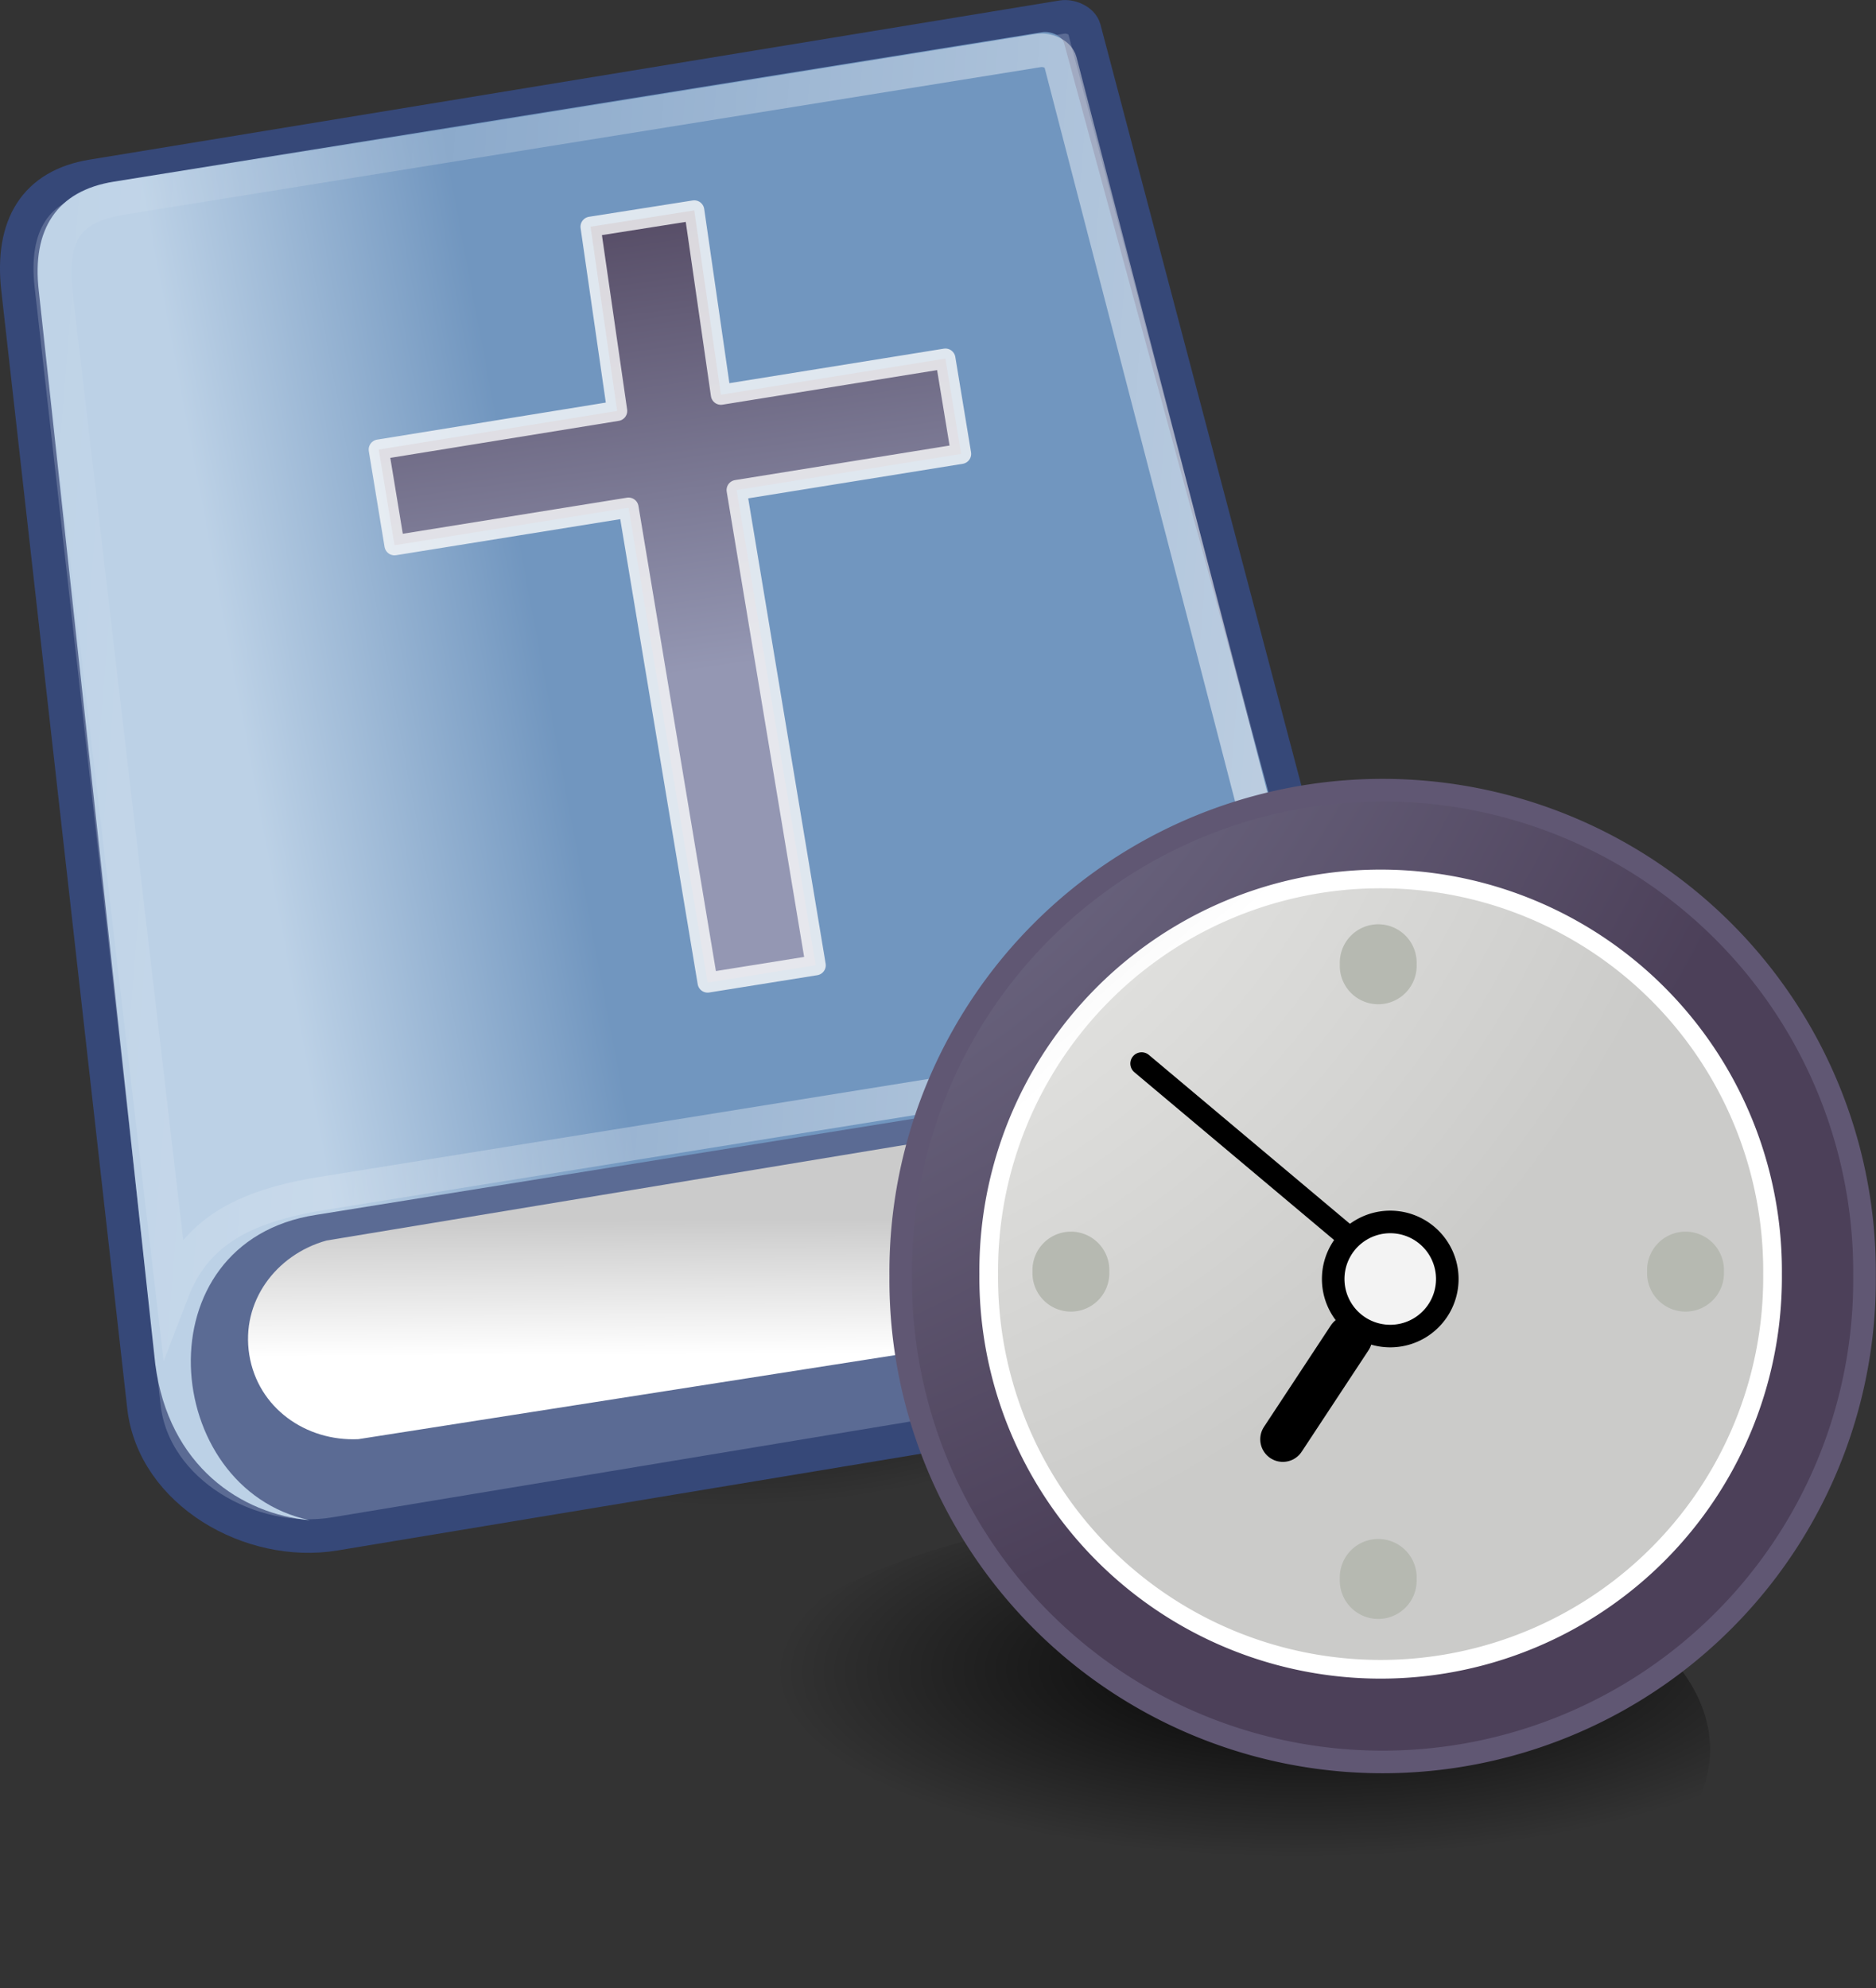
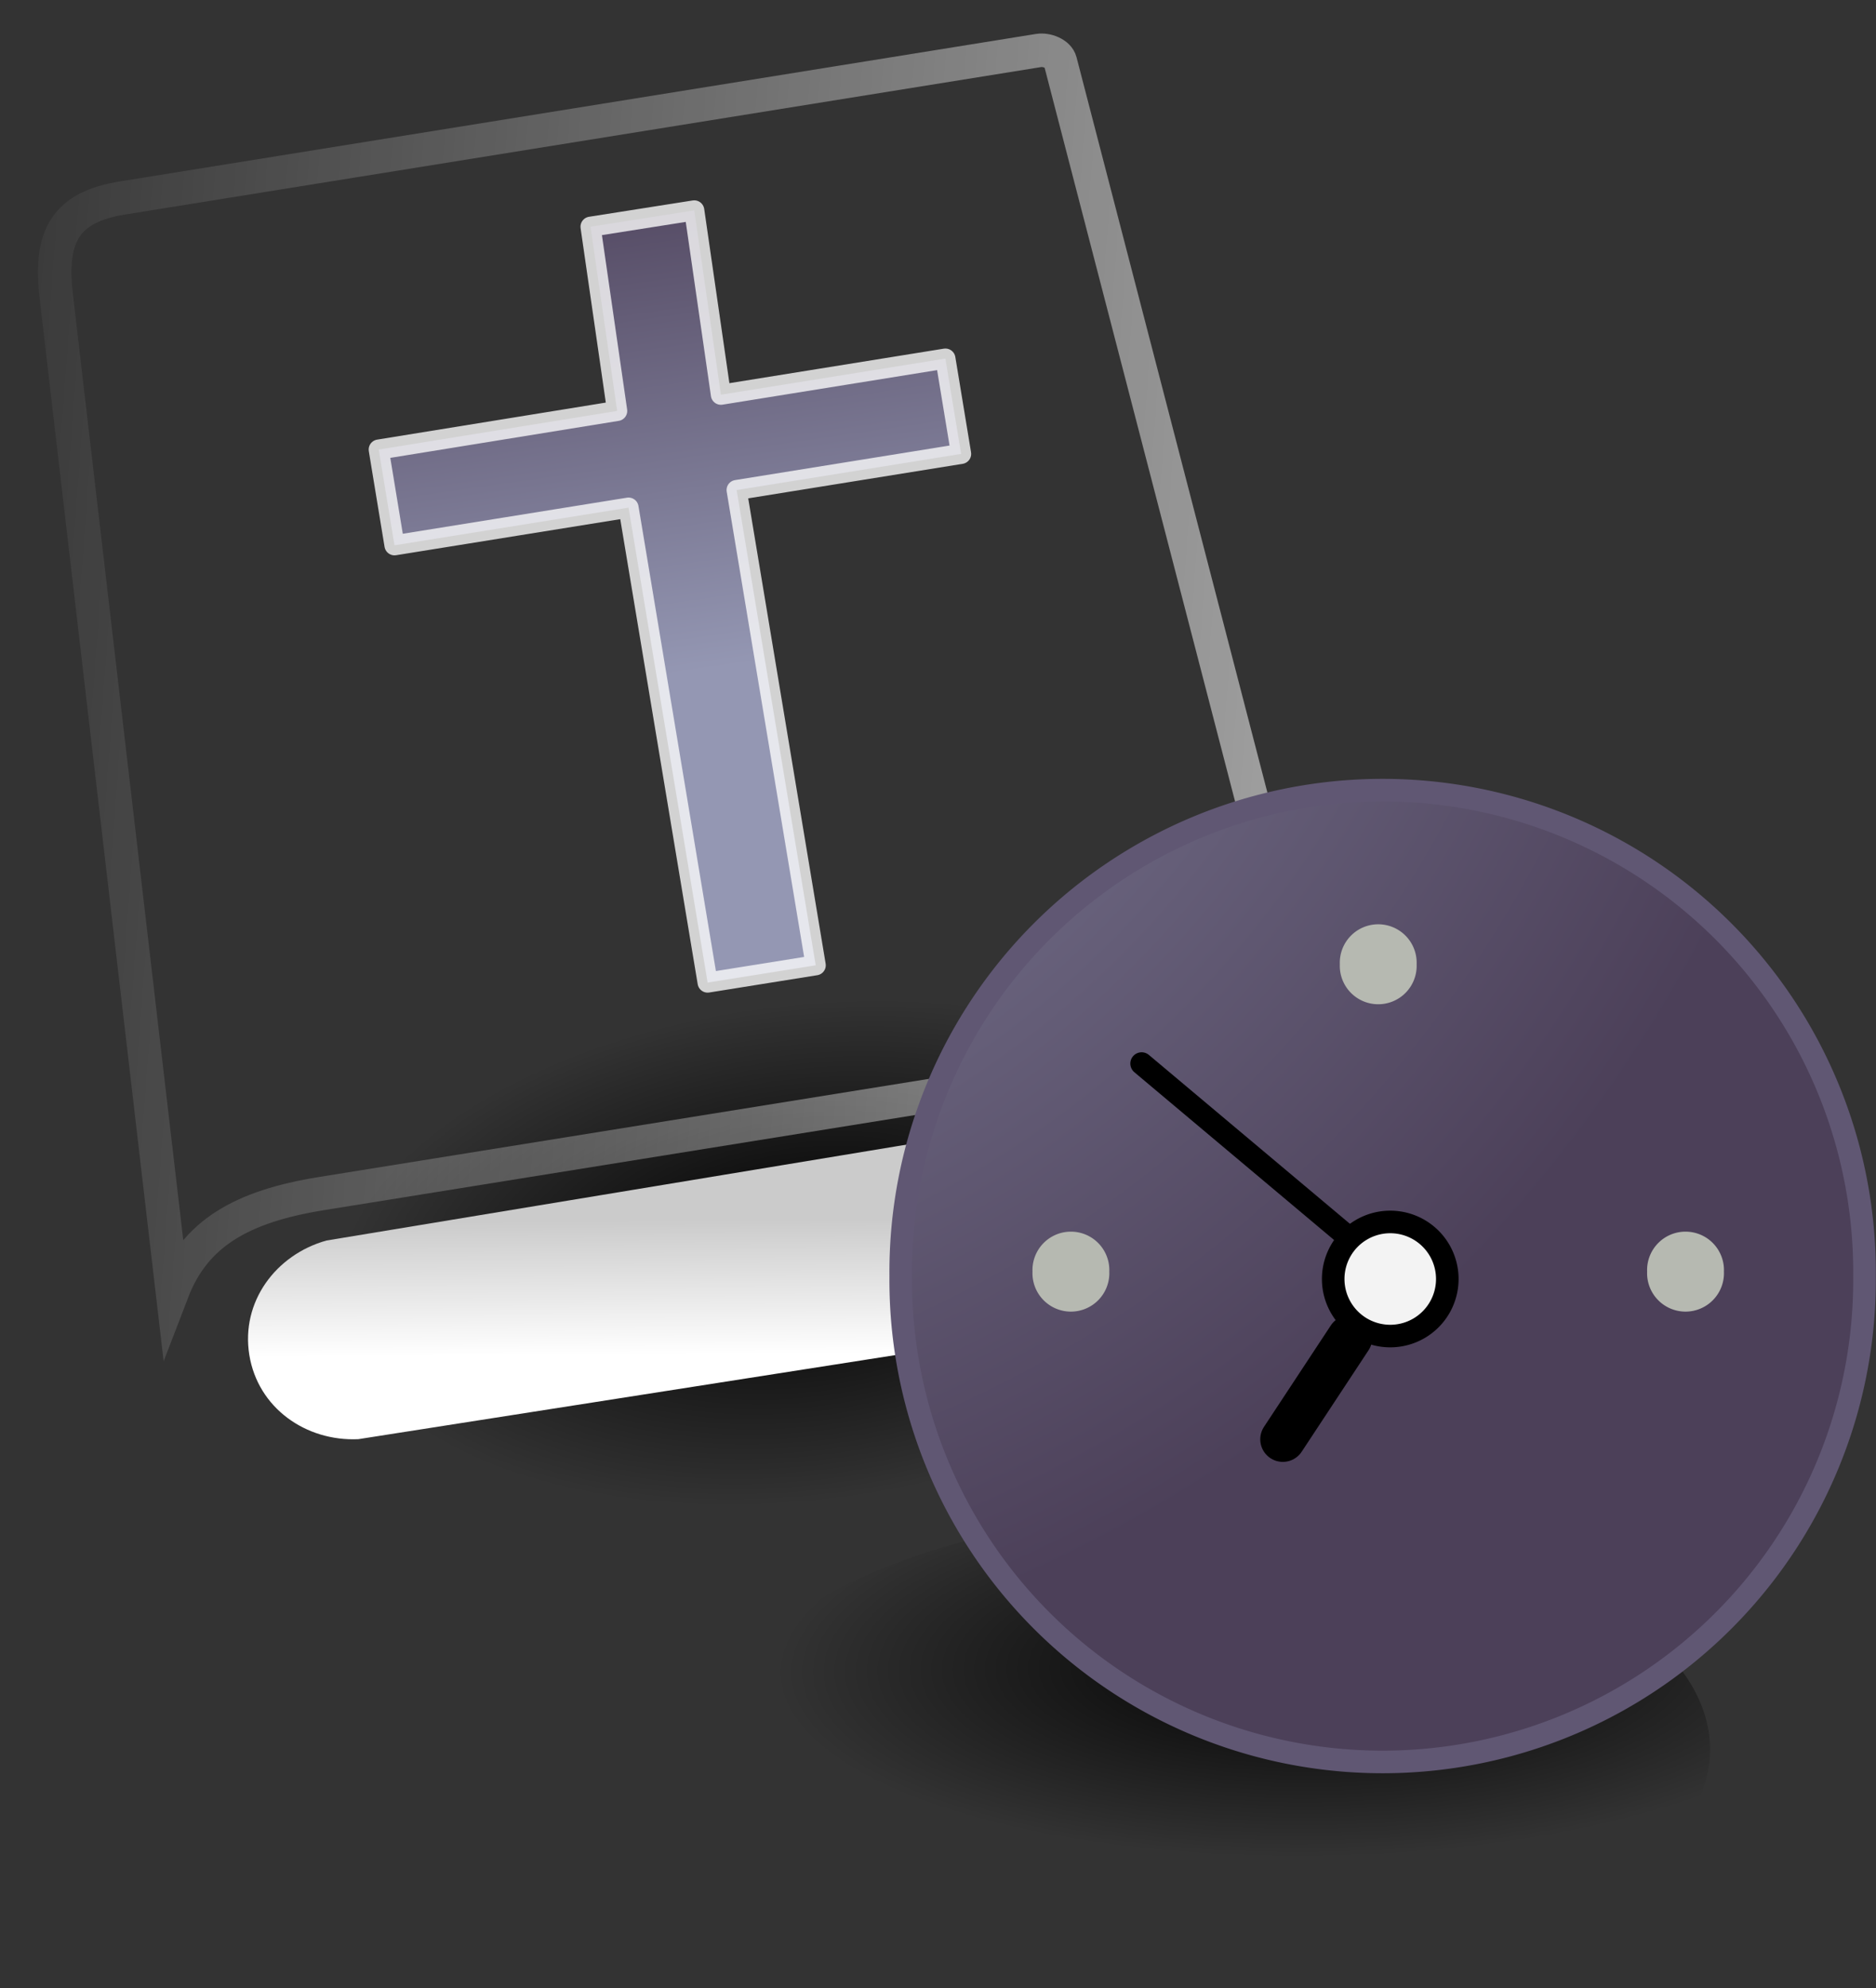
<svg xmlns="http://www.w3.org/2000/svg" xmlns:xlink="http://www.w3.org/1999/xlink" version="1.1" width="55.957" height="59.301" id="svg1256">
  <rect width="100%" height="100%" fill="#333333" stroke="none" />
  <defs id="defs3">
    <linearGradient id="linearGradient4097">
      <stop id="stop4099" style="stop-color:#ad7fa8;stop-opacity:1" offset="0" />
      <stop id="stop4101" style="stop-color:#f7fe2e;stop-opacity:1" offset="1" />
    </linearGradient>
    <linearGradient id="linearGradient12512">
      <stop id="stop12513" style="stop-color:#ffffff;stop-opacity:1" offset="0" />
      <stop id="stop12517" style="stop-color:#fff520;stop-opacity:0.891" offset="0.5" />
      <stop id="stop12514" style="stop-color:#fff300;stop-opacity:0" offset="1" />
    </linearGradient>
    <radialGradient cx="55" cy="125" r="14.375" fx="55" fy="125" id="radialGradient278" xlink:href="#linearGradient12512" gradientUnits="userSpaceOnUse" />
    <linearGradient id="linearGradient21644">
      <stop id="stop21646" style="stop-color:#000000;stop-opacity:1" offset="0" />
      <stop id="stop21648" style="stop-color:#000000;stop-opacity:0" offset="1" />
    </linearGradient>
    <linearGradient id="linearGradient2116">
      <stop id="stop2118" style="stop-color:#ffffff;stop-opacity:1" offset="0" />
      <stop id="stop2120" style="stop-color:#ffffff;stop-opacity:0" offset="1" />
    </linearGradient>
    <linearGradient id="linearGradient2094">
      <stop id="stop2096" style="stop-color:#bcd1e6;stop-opacity:1" offset="0" />
      <stop id="stop2098" style="stop-color:#7196bf;stop-opacity:1" offset="1" />
    </linearGradient>
    <linearGradient id="linearGradient2803">
      <stop id="stop2805" style="stop-color:#ffffff;stop-opacity:1" offset="0" />
      <stop id="stop2807" style="stop-color:#cbcbcb;stop-opacity:1" offset="1" />
    </linearGradient>
    <linearGradient id="linearGradient2795">
      <stop id="stop2797" style="stop-color:#000000;stop-opacity:0.069" offset="0" />
      <stop id="stop2799" style="stop-color:#ffffff;stop-opacity:1" offset="1" />
    </linearGradient>
    <linearGradient x1="10.496" y1="93.338" x2="10.22" y2="84.287" id="linearGradient2813" xlink:href="#linearGradient2803" gradientUnits="userSpaceOnUse" gradientTransform="matrix(2.263,0,0,0.442,0.462,-2.425)" />
    <linearGradient x1="6.587" y1="22.133" x2="15.988" y2="20.241" id="linearGradient2100" xlink:href="#linearGradient2094" gradientUnits="userSpaceOnUse" gradientTransform="matrix(0.958,0,0,1.028,0.462,-2.121)" />
    <linearGradient x1="73.362" y1="26.652" x2="-2.758" y2="21.27" id="linearGradient2112" xlink:href="#linearGradient2116" gradientUnits="userSpaceOnUse" gradientTransform="matrix(1.025,0,0,0.957,-0.538,-2.356)" />
    <radialGradient cx="25.125" cy="36.75" r="15.75" fx="25.125" fy="36.75" id="radialGradient21650" xlink:href="#linearGradient21644" gradientUnits="userSpaceOnUse" gradientTransform="matrix(-0.017,0.472,-0.776,-0.036,56.089,25.623)" />
    <linearGradient id="linearGradient10653">
      <stop id="stop10655" style="stop-color:#f3f4ff;stop-opacity:1" offset="0" />
      <stop id="stop10657" style="stop-color:#9193af;stop-opacity:1" offset="1" />
    </linearGradient>
    <radialGradient cx="11.902" cy="10.045" r="29.293" fx="11.902" fy="10.045" id="radialGradient4311" xlink:href="#linearGradient2145" gradientUnits="userSpaceOnUse" gradientTransform="matrix(1.485,0,0,1.485,-30.126,-28.018)" />
    <linearGradient id="linearGradient2145">
      <stop id="stop2147" style="stop-color:#fffffd;stop-opacity:1" offset="0" />
      <stop id="stop2149" style="stop-color:#cbcbc9;stop-opacity:1" offset="1" />
    </linearGradient>
    <linearGradient x1="6.342" y1="7.789" x2="22.218" y2="25.884" id="linearGradient4313" xlink:href="#linearGradient42174" gradientUnits="userSpaceOnUse" gradientTransform="matrix(1.485,0,0,1.485,-30.126,-28.018)" />
    <linearGradient id="linearGradient42174">
      <stop id="stop42176" style="stop-color:#a0a0a0;stop-opacity:1" offset="0" />
      <stop id="stop42178" style="stop-color:#ffffff;stop-opacity:1" offset="1" />
    </linearGradient>
    <radialGradient cx="8.747" cy="6.828" r="29.89" fx="8.747" fy="6.828" id="radialGradient5212" xlink:href="#linearGradient37935" gradientUnits="userSpaceOnUse" gradientTransform="matrix(1.485,0,0,1.485,-25.933,-24.279)" />
    <linearGradient id="linearGradient37935">
      <stop id="stop37937" style="stop-color:#9497b3;stop-opacity:1" offset="0" />
      <stop id="stop37939" style="stop-color:#4c4059;stop-opacity:1" offset="1" />
    </linearGradient>
    <linearGradient x1="8.916" y1="37.197" x2="9.886" y2="52.091" id="linearGradient4307" xlink:href="#linearGradient2152" gradientUnits="userSpaceOnUse" gradientTransform="matrix(3.124,0,0,0.97,-32.425,-21.144)" />
    <linearGradient id="linearGradient2152">
      <stop id="stop2154" style="stop-color:#9aa29a;stop-opacity:1" offset="0" />
      <stop id="stop2156" style="stop-color:#b5beb5;stop-opacity:1" offset="1" />
    </linearGradient>
    <radialGradient cx="31.113" cy="19.009" r="8.662" fx="31.113" fy="19.009" id="radialGradient3822" xlink:href="#linearGradient3816" gradientUnits="userSpaceOnUse" />
    <linearGradient id="linearGradient3816">
      <stop id="stop3818" style="stop-color:#000000;stop-opacity:1" offset="0" />
      <stop id="stop3820" style="stop-color:#000000;stop-opacity:0" offset="1" />
    </linearGradient>
    <radialGradient cx="31.113" cy="19.009" r="8.662" fx="31.113" fy="19.009" id="radialGradient3957" xlink:href="#linearGradient3816" gradientUnits="userSpaceOnUse" gradientTransform="translate(24.513,-3.966)" />
    <radialGradient cx="37.251" cy="29.155" r="8.662" fx="37.251" fy="29.155" id="radialGradient4089" xlink:href="#linearGradient3816" gradientUnits="userSpaceOnUse" gradientTransform="matrix(1.094,-0.045,0.008,0.814,-7.893,-6.178)" />
    <linearGradient x1="21.791" y1="19.885" x2="19.512" y2="3.975" id="linearGradient4103" xlink:href="#linearGradient37935" gradientUnits="userSpaceOnUse" gradientTransform="translate(-0.538,-1.55)" />
  </defs>
  <g transform="translate(0.538,1.55)" id="layer1">
    <path d="m 40.875,36.75 a 15.75,9.375 0 1 1 -31.5,0 15.75,9.375 0 1 1 31.5,0 z" transform="matrix(1.136,-0.183,0.159,0.987,-13.151,5.09)" id="path21642" style="color:#000000;fill:url(#radialGradient21650);fill-opacity:1;fill-rule:evenodd;stroke:none;stroke-width:1;marker:none;visibility:visible;display:inline;overflow:visible" />
-     <path d="m -0.002,7.069 c -0.215,-1.905 0.524,-3.087 2.208,-3.363 l 28.94,-4.748 c 0.243,-0.04 0.593,0.107 0.657,0.35 l 8.454,32.022 -1.29,0.265 1.645,6.264 c 0.16,0.607 0.005,1.173 -0.873,1.319 L 9.443,44.2 C 6.945,44.614 4.042,42.963 3.754,40.401 L -0.002,7.069 z" id="rect1408" style="color:#000000;fill:#5b6b94;fill-opacity:1;fill-rule:nonzero;stroke:#364878;stroke-width:1;stroke-linecap:round;stroke-linejoin:round;stroke-miterlimit:4;stroke-opacity:1;stroke-dashoffset:0;marker:none;visibility:visible;display:inline;overflow:visible" />
    <path d="M 37.995,30.688 9.198,35.449 c -1.508,0.423 -2.555,1.825 -2.3,3.409 0.255,1.584 1.688,2.587 3.253,2.515 l 28.837,-4.514 -0.01,-0.062 c -1.647,0.186 -3.182,-0.893 -3.448,-2.547 -0.266,-1.654 0.853,-3.16 2.475,-3.5 l -0.01,-0.062 z" id="path2489" style="color:#000000;fill:url(#linearGradient2813);fill-opacity:1;fill-rule:nonzero;stroke:none;stroke-width:1;marker:none;visibility:visible;display:inline;overflow:visible" />
-     <path d="m 2.849,3.869 c -1.685,0.271 -2.444,1.415 -2.23,3.257 L 4.093,39.133 c 0.398,3.054 2.571,4.477 4.611,4.657 C 4.249,42.855 3.635,35.498 8.885,34.684 L 39.39,29.775 31.202,-0.258 c -0.064,-0.234 -0.412,-0.37 -0.655,-0.331 L 2.849,3.869 z" id="path2784" style="color:#000000;fill:url(#linearGradient2100);fill-opacity:1;fill-rule:nonzero;stroke:none;stroke-width:1;marker:none;visibility:visible;display:inline;overflow:visible" />
    <path d="m 3.117,4.354 c -1.663,0.268 -2.191,1.094 -1.98,2.906 L 4.604,36.975 C 5.27,35.241 6.665,34.433 9.048,34.049 L 38.619,29.291 31.088,0.281 c -0.06,-0.23 -0.406,-0.364 -0.646,-0.325 L 3.117,4.354 z" id="path2104" style="color:#000000;fill:none;stroke:url(#linearGradient2112);stroke-width:1;stroke-linecap:round;stroke-linejoin:miter;stroke-miterlimit:20;stroke-opacity:1;stroke-dasharray:none;stroke-dashoffset:0;marker:none;visibility:visible;display:inline;overflow:visible" />
    <path d="m 20.569,27.755 -2.359,-14.165 -6.981,1.123 -0.47,-2.855 7.112,-1.152 -0.794,-5.494 3.093,-0.487 0.795,5.498 6.696,-1.078 0.469,2.842 -6.696,1.078 2.359,14.174 z" id="path3794" style="fill:url(#linearGradient4103);fill-opacity:1;stroke:#fcfcfc;stroke-width:0.6;stroke-linecap:round;stroke-linejoin:round;stroke-miterlimit:4;stroke-opacity:0.793;stroke-dasharray:none" />
    <path d="m 39.775,19.009 a 8.662,8.662 0 1 1 -17.324,0 8.662,8.662 0 1 1 17.324,0 z" transform="matrix(1.726,0,0,0.821,-18.182,35.021)" id="path4318" style="color:#000000;fill:url(#radialGradient4089);fill-opacity:1;fill-rule:evenodd;stroke:none;stroke-width:1px;marker:none;visibility:visible;display:inline;overflow:visible" />
    <path d="m 37.173,22.266 -9.673,11.244 0.848,0.837 8.825,-12.081 z" id="path14341" style="color:#000000;fill:url(#linearGradient4307);fill-opacity:1;fill-rule:evenodd;stroke:none;stroke-width:1;marker:none;visibility:visible;display:inline;overflow:visible" />
    <path d="M 37.092,22.206 28.466,34.167 29.698,35.255 37.092,22.206 z" id="path18921" style="fill:#fefefe;fill-opacity:1;fill-rule:evenodd;stroke:none" />
    <path d="m 31.161,16.911 a 14.911,14.911 0 1 1 -29.821,0 14.911,14.911 0 1 1 29.821,0 z" transform="matrix(0.964,0,0,0.964,25.037,20.206)" id="path27786" style="fill:url(#radialGradient5212);fill-opacity:1;fill-rule:evenodd;stroke:#605773;stroke-width:0.699;stroke-linecap:round;stroke-linejoin:round;stroke-miterlimit:4;stroke-opacity:1;stroke-dashoffset:0" />
-     <path d="m 31.161,16.911 a 14.911,14.911 0 1 1 -29.821,0 14.911,14.911 0 1 1 29.821,0 z" transform="matrix(0.784,0,0,0.784,27.903,23.192)" id="path35549" style="fill:url(#radialGradient4311);fill-opacity:1;fill-rule:evenodd;stroke:url(#linearGradient4313);stroke-width:0.711;stroke-linecap:round;stroke-linejoin:round;stroke-miterlimit:4;stroke-opacity:1;stroke-dashoffset:0" />
+     <path d="m 31.161,16.911 z" transform="matrix(0.784,0,0,0.784,27.903,23.192)" id="path35549" style="fill:url(#radialGradient4311);fill-opacity:1;fill-rule:evenodd;stroke:url(#linearGradient4313);stroke-width:0.711;stroke-linecap:round;stroke-linejoin:round;stroke-miterlimit:4;stroke-opacity:1;stroke-dashoffset:0" />
    <path d="m 16.406,17.281 a 1.219,1.219 0 1 1 -2.438,0 1.219,1.219 0 1 1 2.438,0 z" transform="matrix(1.396,0,0,1.396,19.729,12.472)" id="path34778" style="fill:#f3f3f3;fill-opacity:1;fill-rule:evenodd;stroke:#000000;stroke-width:0.482;stroke-linecap:round;stroke-linejoin:round;stroke-miterlimit:4;stroke-opacity:1;stroke-dasharray:none;stroke-dashoffset:0" />
    <path d="M 39.59,35.275 33.514,30.171" id="path35559" style="fill:none;stroke:#000000;stroke-width:0.674;stroke-linecap:round;stroke-linejoin:miter;stroke-miterlimit:4;stroke-opacity:1;stroke-dasharray:none" />
    <path d="m 37.726,41.377 1.994,-3.026" id="path35561" style="fill:none;stroke:#000000;stroke-width:1.347;stroke-linecap:round;stroke-linejoin:miter;stroke-miterlimit:4;stroke-opacity:1;stroke-dasharray:none" />
    <path d="m 17.324,7.693 a 0.619,0.619 0 1 1 -1.237,0 0.619,0.619 0 1 1 1.237,0 z" transform="matrix(1.852,0,0,1.852,9.633,12.962)" id="path35563" style="fill:#b6b9b1;fill-opacity:1;fill-rule:evenodd;stroke:none" />
-     <path d="m 17.324,7.693 a 0.619,0.619 0 1 1 -1.237,0 0.619,0.619 0 1 1 1.237,0 z" transform="matrix(1.852,0,0,1.852,9.633,31.295)" id="path35565" style="fill:#b6b9b1;fill-opacity:1;fill-rule:evenodd;stroke:none" />
    <path d="m 17.324,7.693 a 0.619,0.619 0 1 1 -1.237,0 0.619,0.619 0 1 1 1.237,0 z" transform="matrix(1.852,0,0,1.852,0.466,22.129)" id="path35567" style="fill:#b6b9b1;fill-opacity:1;fill-rule:evenodd;stroke:none" />
    <path d="m 17.324,7.693 a 0.619,0.619 0 1 1 -1.237,0 0.619,0.619 0 1 1 1.237,0 z" transform="matrix(1.852,0,0,1.852,18.799,22.129)" id="path35569" style="fill:#b6b9b1;fill-opacity:1;fill-rule:evenodd;stroke:none" />
  </g>
</svg>